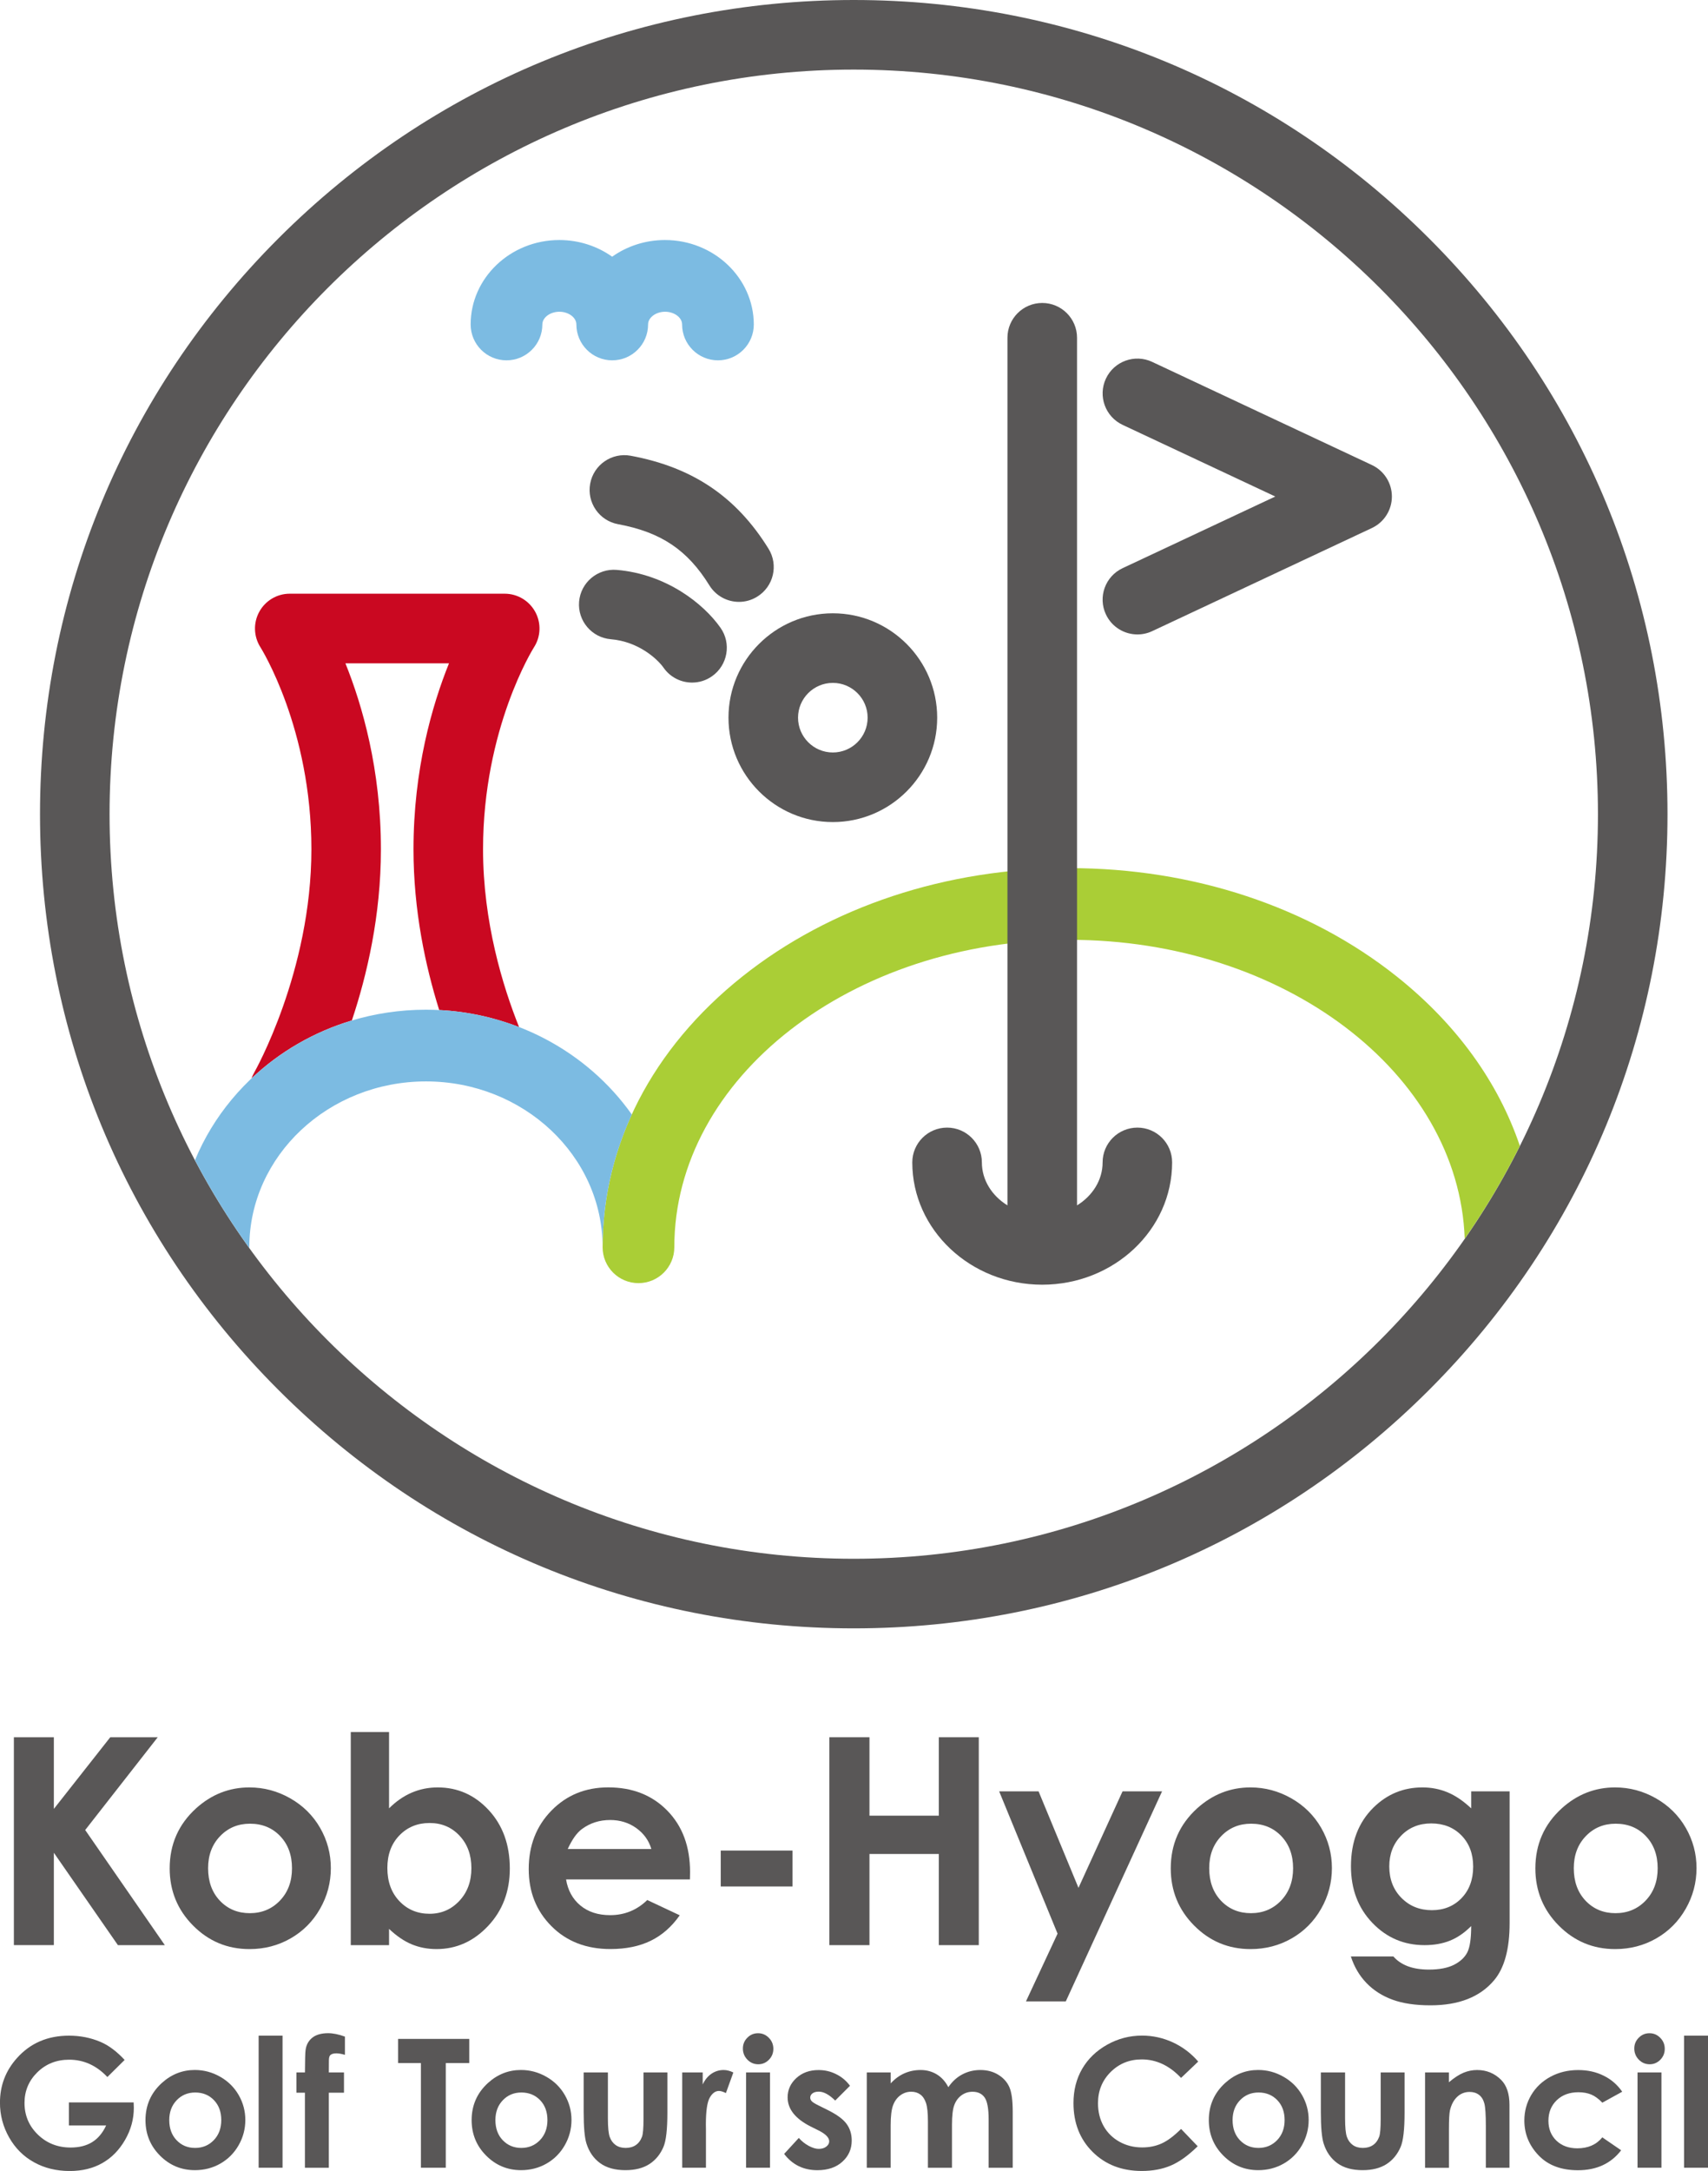
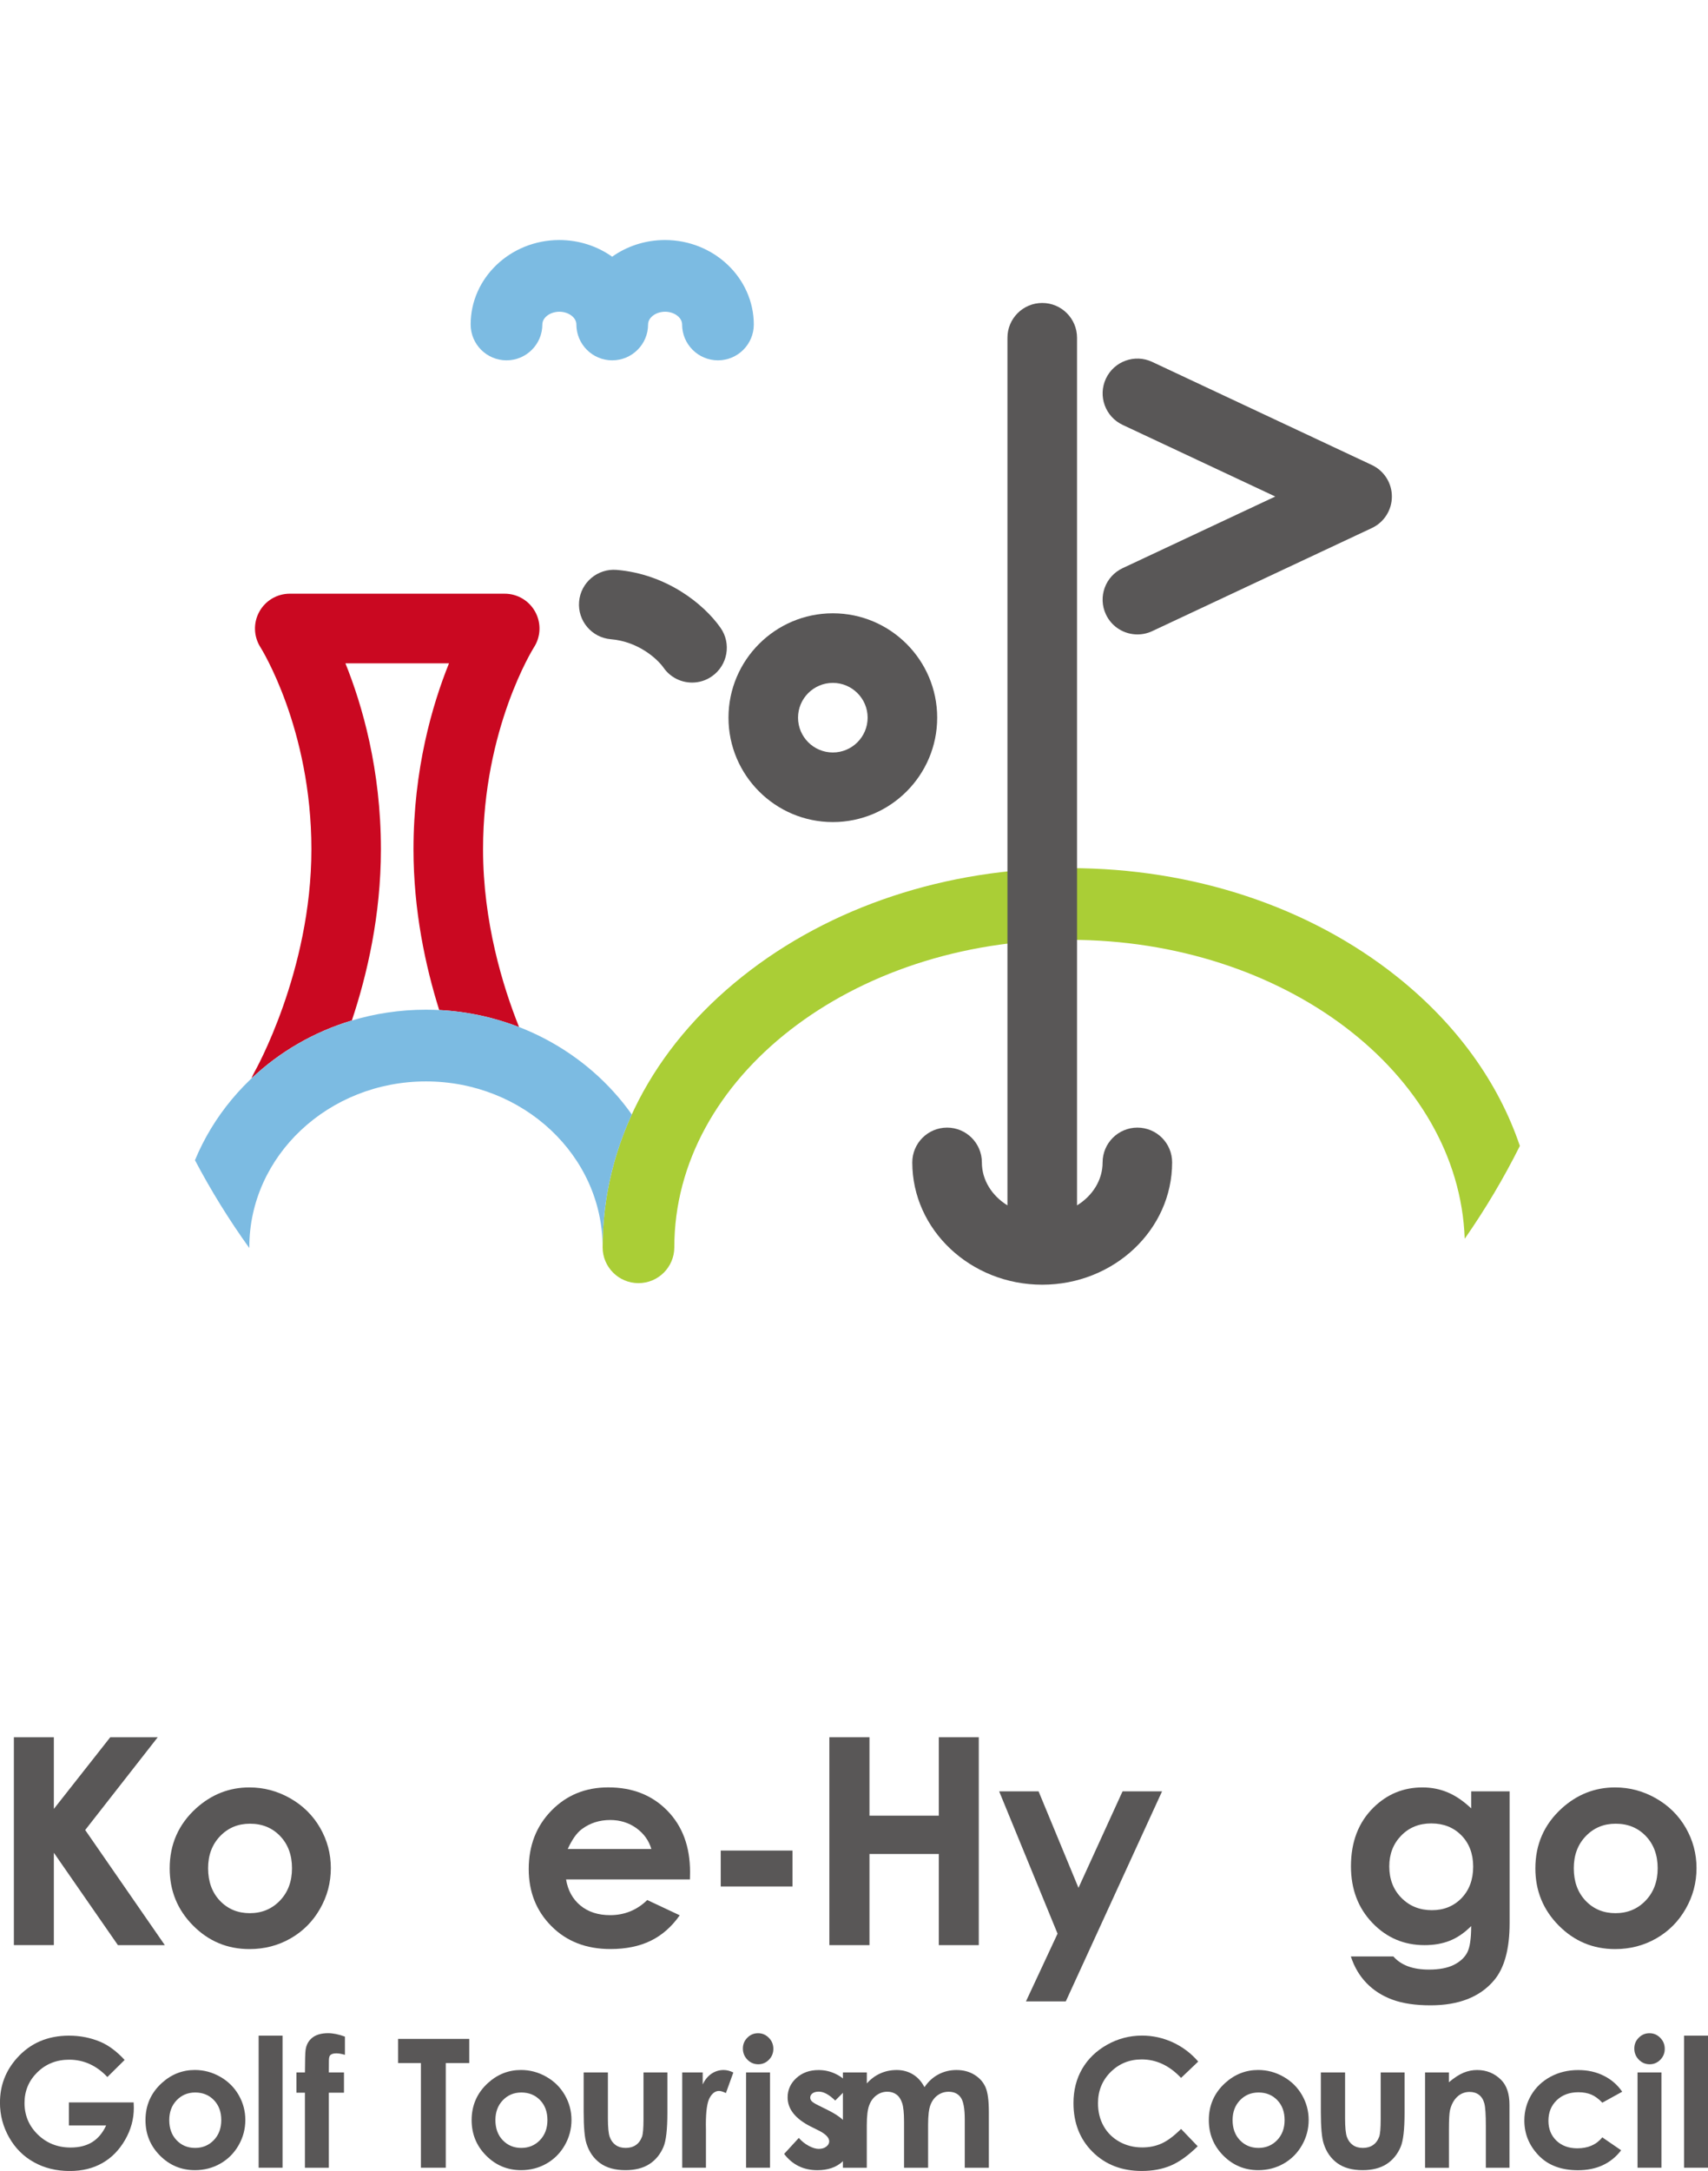
<svg xmlns="http://www.w3.org/2000/svg" version="1.1" id="レイヤー_1" x="0px" y="0px" viewBox="0 0 484.98 616.11" style="enable-background:new 0 0 484.98 616.11;" xml:space="preserve">
  <style type="text/css">
	.st0{fill:#595757;}
	.st1{fill:#7CBBE2;}
	.st2{fill:none;}
	.st3{fill:#CA0821;}
	.st4{fill:#AACE36;}
</style>
  <g>
    <g>
      <g>
        <g>
          <path class="st0" d="M3.94,493.02h11.35v20.34l16.02-20.34h13.48l-20.6,26.33l22.61,32.67H33.48L15.29,525.8v26.21H3.94V493.02z      " />
          <path class="st0" d="M70.8,507.26c4.12,0,7.99,1.03,11.61,3.09c3.62,2.06,6.45,4.86,8.48,8.38c2.03,3.53,3.05,7.34,3.05,11.43      c0,4.12-1.02,7.97-3.07,11.55c-2.04,3.58-4.83,6.38-8.36,8.4c-3.53,2.02-7.42,3.03-11.67,3.03c-6.26,0-11.6-2.22-16.02-6.68      c-4.42-4.45-6.64-9.86-6.64-16.22c0-6.82,2.5-12.5,7.5-17.05C60.07,509.24,65.11,507.26,70.8,507.26z M70.98,517.56      c-3.4,0-6.24,1.18-8.5,3.55c-2.26,2.36-3.39,5.39-3.39,9.08c0,3.8,1.12,6.87,3.35,9.23c2.24,2.35,5.07,3.53,8.49,3.53      s6.28-1.19,8.56-3.57c2.28-2.38,3.42-5.44,3.42-9.18c0-3.74-1.12-6.78-3.35-9.12C77.32,518.73,74.46,517.56,70.98,517.56z" />
-           <path class="st0" d="M110.47,491.54v21.66c1.98-1.98,4.12-3.46,6.42-4.45c2.3-0.99,4.76-1.49,7.38-1.49      c5.7,0,10.54,2.15,14.52,6.46c3.98,4.31,5.97,9.83,5.97,16.56c0,6.5-2.06,11.93-6.17,16.3c-4.12,4.37-9,6.56-14.64,6.56      c-2.51,0-4.85-0.45-7.02-1.34c-2.17-0.9-4.32-2.36-6.46-4.39v4.61H99.6v-60.48H110.47z M121.98,517.36      c-3.45,0-6.31,1.18-8.58,3.53c-2.27,2.35-3.41,5.43-3.41,9.23c0,3.88,1.13,7.01,3.41,9.41c2.27,2.39,5.13,3.59,8.58,3.59      c3.34,0,6.16-1.22,8.44-3.65c2.29-2.43,3.43-5.53,3.43-9.31c0-3.74-1.12-6.81-3.37-9.2      C128.24,518.56,125.41,517.36,121.98,517.36z" />
          <path class="st0" d="M195.9,533.37h-35.17c0.51,3.1,1.86,5.57,4.07,7.4c2.21,1.83,5.02,2.74,8.44,2.74      c4.09,0,7.61-1.43,10.55-4.29l9.22,4.33c-2.3,3.27-5.05,5.68-8.26,7.24c-3.21,1.56-7.02,2.34-11.43,2.34      c-6.85,0-12.42-2.16-16.73-6.48c-4.31-4.32-6.46-9.72-6.46-16.22c0-6.66,2.15-12.19,6.44-16.58c4.29-4.4,9.67-6.6,16.14-6.6      c6.87,0,12.46,2.2,16.77,6.6c4.31,4.4,6.46,10.21,6.46,17.43L195.9,533.37z M184.95,524.74c-0.72-2.43-2.15-4.41-4.28-5.94      c-2.13-1.52-4.6-2.29-7.41-2.29c-3.05,0-5.73,0.86-8.03,2.57c-1.45,1.07-2.79,2.95-4.02,5.65H184.95z" />
          <path class="st0" d="M204.65,525.18h20.37v10.19h-20.37V525.18z" />
          <path class="st0" d="M235.49,493.02h11.39v22.26h19.69v-22.26h11.35v59h-11.35v-25.87h-19.69v25.87h-11.39V493.02z" />
          <path class="st0" d="M283.71,508.38h11.19l11.33,27.38l12.51-27.38h11.22l-27.33,59.6h-11.31l8.97-19.22L283.71,508.38z" />
-           <path class="st0" d="M355.05,507.26c4.12,0,7.99,1.03,11.61,3.09c3.62,2.06,6.45,4.86,8.48,8.38c2.03,3.53,3.05,7.34,3.05,11.43      c0,4.12-1.02,7.97-3.07,11.55c-2.04,3.58-4.83,6.38-8.36,8.4c-3.53,2.02-7.42,3.03-11.67,3.03c-6.26,0-11.6-2.22-16.02-6.68      c-4.42-4.45-6.64-9.86-6.64-16.22c0-6.82,2.5-12.5,7.5-17.05C344.32,509.24,349.36,507.26,355.05,507.26z M355.24,517.56      c-3.4,0-6.24,1.18-8.5,3.55c-2.26,2.36-3.39,5.39-3.39,9.08c0,3.8,1.12,6.87,3.35,9.23c2.24,2.35,5.07,3.53,8.49,3.53      c3.43,0,6.28-1.19,8.56-3.57c2.28-2.38,3.42-5.44,3.42-9.18c0-3.74-1.12-6.78-3.35-9.12      C361.58,518.73,358.72,517.56,355.24,517.56z" />
          <path class="st0" d="M417.74,508.38h10.91v37.38c0,7.38-1.49,12.81-4.45,16.28c-3.98,4.7-9.99,7.06-18.01,7.06      c-4.28,0-7.87-0.53-10.79-1.6c-2.92-1.07-5.37-2.64-7.38-4.71c-2-2.07-3.49-4.59-4.45-7.56h12.07c1.07,1.23,2.45,2.16,4.13,2.79      c1.69,0.63,3.68,0.94,5.98,0.94c2.94,0,5.31-0.46,7.1-1.36c1.79-0.91,3.05-2.09,3.79-3.53c0.73-1.44,1.1-3.93,1.1-7.46      c-1.92,1.92-3.94,3.31-6.06,4.15c-2.11,0.84-4.51,1.26-7.18,1.26c-5.86,0-10.8-2.11-14.84-6.34c-4.04-4.22-6.06-9.57-6.06-16.05      c0-6.92,2.14-12.48,6.42-16.68c3.88-3.8,8.5-5.69,13.88-5.69c2.51,0,4.89,0.46,7.12,1.39c2.23,0.92,4.47,2.44,6.72,4.55V508.38z       M406.39,517.48c-3.45,0-6.3,1.16-8.54,3.47s-3.37,5.22-3.37,8.72c0,3.64,1.15,6.62,3.45,8.94c2.3,2.33,5.18,3.49,8.66,3.49      c3.39,0,6.2-1.14,8.4-3.41c2.2-2.28,3.31-5.26,3.31-8.95c0-3.63-1.11-6.59-3.33-8.86C412.76,518.62,409.9,517.48,406.39,517.48z      " />
          <path class="st0" d="M458.58,507.26c4.12,0,7.99,1.03,11.61,3.09c3.62,2.06,6.45,4.86,8.48,8.38c2.03,3.53,3.05,7.34,3.05,11.43      c0,4.12-1.02,7.97-3.07,11.55c-2.04,3.58-4.83,6.38-8.36,8.4c-3.53,2.02-7.42,3.03-11.67,3.03c-6.26,0-11.6-2.22-16.02-6.68      c-4.42-4.45-6.64-9.86-6.64-16.22c0-6.82,2.5-12.5,7.5-17.05C447.84,509.24,452.88,507.26,458.58,507.26z M458.76,517.56      c-3.4,0-6.24,1.18-8.5,3.55c-2.26,2.36-3.39,5.39-3.39,9.08c0,3.8,1.12,6.87,3.35,9.23c2.24,2.35,5.07,3.53,8.49,3.53      s6.28-1.19,8.56-3.57c2.28-2.38,3.42-5.44,3.42-9.18c0-3.74-1.12-6.78-3.35-9.12C465.1,518.73,462.24,517.56,458.76,517.56z" />
        </g>
      </g>
      <g>
        <g>
          <path class="st0" d="M35.39,584.6l-4.9,4.85c-3.1-3.28-6.71-4.92-10.85-4.92c-3.6,0-6.61,1.2-9.04,3.58      c-2.43,2.39-3.64,5.29-3.64,8.7c0,3.53,1.26,6.52,3.78,8.97c2.52,2.45,5.63,3.68,9.33,3.68c2.4,0,4.43-0.51,6.08-1.52      c1.65-1.01,2.98-2.59,3.99-4.74H19.56v-6.54h18.39l0.05,1.54c0,3.2-0.83,6.23-2.49,9.1c-1.66,2.87-3.8,5.06-6.44,6.56      c-2.64,1.51-5.72,2.26-9.27,2.26c-3.79,0-7.18-0.83-10.15-2.48c-2.98-1.65-5.33-4-7.06-7.05c-1.73-3.05-2.6-6.34-2.6-9.86      c0-4.84,1.6-9.05,4.8-12.63c3.79-4.26,8.73-6.39,14.81-6.39c3.18,0,6.15,0.59,8.92,1.76C30.87,580.47,33.15,582.18,35.39,584.6z      " />
          <path class="st0" d="M55.32,587.45c2.55,0,4.95,0.64,7.19,1.92c2.25,1.27,4,3.01,5.26,5.19c1.26,2.19,1.89,4.55,1.89,7.08      c0,2.55-0.63,4.94-1.9,7.16c-1.27,2.22-3,3.96-5.18,5.21c-2.19,1.25-4.6,1.87-7.23,1.87c-3.88,0-7.19-1.38-9.93-4.14      c-2.74-2.75-4.11-6.11-4.11-10.05c0-4.22,1.55-7.74,4.65-10.56C48.67,588.68,51.79,587.45,55.32,587.45z M55.43,593.84      c-2.11,0-3.86,0.73-5.27,2.2c-1.4,1.46-2.1,3.34-2.1,5.63c0,2.35,0.69,4.26,2.08,5.71c1.39,1.46,3.14,2.19,5.27,2.19      c2.12,0,3.89-0.74,5.3-2.21c1.41-1.47,2.12-3.37,2.12-5.69c0-2.32-0.69-4.21-2.08-5.66C59.36,594.57,57.59,593.84,55.43,593.84z      " />
          <path class="st0" d="M73.44,577.71h6.79v37.48h-6.79V577.71z" />
          <path class="st0" d="M84.18,588.15h2.41c0.02-3.54,0.07-5.64,0.17-6.29c0.18-1.49,0.81-2.67,1.88-3.54s2.58-1.31,4.53-1.31      c1.41,0,3,0.33,4.77,0.97v5.17c-0.98-0.28-1.78-0.42-2.41-0.42c-0.8,0-1.37,0.16-1.74,0.5c-0.26,0.25-0.4,0.76-0.4,1.54      l-0.02,3.38h4.3v5.75h-4.3v21.3h-6.79v-21.3h-2.41V588.15z" />
          <path class="st0" d="M113.03,578.63h20.21v6.86h-6.66v29.7h-7.06v-29.7h-6.49V578.63z" />
          <path class="st0" d="M147.93,587.45c2.55,0,4.95,0.64,7.19,1.92c2.25,1.27,4,3.01,5.26,5.19c1.26,2.19,1.89,4.55,1.89,7.08      c0,2.55-0.63,4.94-1.9,7.16c-1.27,2.22-3,3.96-5.18,5.21c-2.19,1.25-4.6,1.87-7.23,1.87c-3.88,0-7.19-1.38-9.93-4.14      c-2.74-2.75-4.11-6.11-4.11-10.05c0-4.22,1.55-7.74,4.65-10.56C141.27,588.68,144.4,587.45,147.93,587.45z M148.04,593.84      c-2.11,0-3.86,0.73-5.27,2.2c-1.4,1.46-2.1,3.34-2.1,5.63c0,2.35,0.69,4.26,2.08,5.71s3.14,2.19,5.27,2.19      c2.12,0,3.89-0.74,5.3-2.21c1.41-1.47,2.12-3.37,2.12-5.69c0-2.32-0.69-4.21-2.08-5.66      C151.97,594.57,150.2,593.84,148.04,593.84z" />
          <path class="st0" d="M165.75,588.15h6.86v13.02c0,2.54,0.17,4.3,0.52,5.28c0.35,0.98,0.91,1.75,1.68,2.3      c0.77,0.55,1.72,0.82,2.85,0.82c1.13,0,2.09-0.27,2.88-0.81c0.79-0.54,1.37-1.33,1.76-2.38c0.28-0.77,0.42-2.44,0.42-4.99      v-13.25h6.78v11.46c0,4.72-0.37,7.95-1.12,9.7c-0.91,2.12-2.25,3.74-4.03,4.88c-1.77,1.13-4.03,1.7-6.76,1.7      c-2.96,0-5.36-0.66-7.19-1.99c-1.83-1.33-3.12-3.18-3.87-5.55c-0.53-1.64-0.8-4.62-0.8-8.95V588.15z" />
          <path class="st0" d="M193.71,588.15h5.82v3.41c0.63-1.34,1.47-2.36,2.51-3.06c1.05-0.7,2.19-1.04,3.43-1.04      c0.88,0,1.8,0.23,2.76,0.7l-2.11,5.84c-0.8-0.39-1.45-0.6-1.96-0.6c-1.05,0-1.93,0.65-2.65,1.94c-0.72,1.3-1.08,3.83-1.08,7.6      l0.02,1.32v10.93h-6.74V588.15z" />
          <path class="st0" d="M215.25,577.02c1.19,0,2.21,0.43,3.06,1.3c0.85,0.86,1.28,1.9,1.28,3.13c0,1.21-0.42,2.24-1.26,3.1      c-0.84,0.85-1.85,1.28-3.02,1.28c-1.21,0-2.24-0.44-3.09-1.31c-0.85-0.87-1.28-1.93-1.28-3.17c0-1.19,0.42-2.21,1.26-3.05      C213.04,577.44,214.06,577.02,215.25,577.02z M211.85,588.15h6.79v27.04h-6.79V588.15z" />
          <path class="st0" d="M241.35,591.93l-4.2,4.2c-1.71-1.69-3.26-2.53-4.65-2.53c-0.76,0-1.36,0.16-1.79,0.48      c-0.43,0.32-0.65,0.73-0.65,1.21c0,0.36,0.13,0.7,0.41,1.01c0.27,0.31,0.95,0.73,2.02,1.25l2.49,1.24      c2.62,1.3,4.42,2.61,5.4,3.96c0.98,1.34,1.46,2.91,1.46,4.72c0,2.41-0.88,4.41-2.65,6.01c-1.76,1.61-4.13,2.41-7.1,2.41      c-3.94,0-7.09-1.54-9.44-4.62l4.17-4.54c0.8,0.93,1.73,1.67,2.8,2.25c1.07,0.57,2.02,0.86,2.85,0.86c0.9,0,1.62-0.22,2.16-0.65      c0.55-0.43,0.82-0.93,0.82-1.49c0-1.04-0.99-2.06-2.96-3.06l-2.29-1.14c-4.37-2.2-6.56-4.96-6.56-8.27      c0-2.14,0.82-3.97,2.47-5.48c1.65-1.52,3.76-2.28,6.33-2.28c1.76,0,3.41,0.38,4.96,1.16      C238.96,589.38,240.28,590.49,241.35,591.93z" />
-           <path class="st0" d="M246.13,588.15h6.78v3.11c1.16-1.27,2.45-2.23,3.87-2.85c1.42-0.63,2.96-0.95,4.64-0.95      c1.69,0,3.22,0.42,4.58,1.24c1.36,0.83,2.45,2.04,3.28,3.63c1.08-1.59,2.4-2.8,3.97-3.63c1.57-0.83,3.28-1.24,5.13-1.24      c1.92,0,3.62,0.45,5.07,1.34c1.46,0.9,2.51,2.06,3.15,3.51c0.64,1.44,0.96,3.78,0.96,7.03v15.86h-6.84v-13.72      c0-3.07-0.38-5.14-1.14-6.22c-0.76-1.08-1.91-1.63-3.43-1.63c-1.16,0-2.2,0.33-3.12,0.99c-0.92,0.66-1.6,1.58-2.05,2.75      c-0.45,1.17-0.67,3.04-0.67,5.63v12.2h-6.83v-13.1c0-2.42-0.18-4.17-0.54-5.26c-0.36-1.08-0.89-1.9-1.61-2.42      c-0.71-0.53-1.58-0.8-2.59-0.8c-1.13,0-2.15,0.33-3.08,1.01c-0.92,0.67-1.61,1.61-2.07,2.82c-0.46,1.21-0.69,3.12-0.69,5.72      v12.03h-6.78V588.15z" />
+           <path class="st0" d="M246.13,588.15v3.11c1.16-1.27,2.45-2.23,3.87-2.85c1.42-0.63,2.96-0.95,4.64-0.95      c1.69,0,3.22,0.42,4.58,1.24c1.36,0.83,2.45,2.04,3.28,3.63c1.08-1.59,2.4-2.8,3.97-3.63c1.57-0.83,3.28-1.24,5.13-1.24      c1.92,0,3.62,0.45,5.07,1.34c1.46,0.9,2.51,2.06,3.15,3.51c0.64,1.44,0.96,3.78,0.96,7.03v15.86h-6.84v-13.72      c0-3.07-0.38-5.14-1.14-6.22c-0.76-1.08-1.91-1.63-3.43-1.63c-1.16,0-2.2,0.33-3.12,0.99c-0.92,0.66-1.6,1.58-2.05,2.75      c-0.45,1.17-0.67,3.04-0.67,5.63v12.2h-6.83v-13.1c0-2.42-0.18-4.17-0.54-5.26c-0.36-1.08-0.89-1.9-1.61-2.42      c-0.71-0.53-1.58-0.8-2.59-0.8c-1.13,0-2.15,0.33-3.08,1.01c-0.92,0.67-1.61,1.61-2.07,2.82c-0.46,1.21-0.69,3.12-0.69,5.72      v12.03h-6.78V588.15z" />
          <path class="st0" d="M340.23,585.06l-4.87,4.64c-3.31-3.5-7.04-5.25-11.17-5.25c-3.49,0-6.44,1.2-8.83,3.58      c-2.39,2.39-3.59,5.33-3.59,8.84c0,2.43,0.53,4.6,1.59,6.49c1.06,1.89,2.56,3.37,4.49,4.45c1.94,1.08,4.09,1.62,6.46,1.62      c2.02,0,3.87-0.37,5.54-1.13c1.67-0.75,3.51-2.13,5.51-4.12l4.72,4.92c-2.7,2.64-5.25,4.47-7.65,5.48      c-2.4,1.02-5.15,1.53-8.23,1.53c-5.68,0-10.34-1.81-13.96-5.41c-3.62-3.6-5.43-8.22-5.43-13.86c0-3.64,0.82-6.88,2.47-9.72      c1.65-2.83,4.01-5.11,7.08-6.84c3.07-1.72,6.38-2.59,9.93-2.59c3.02,0,5.92,0.64,8.71,1.91      C335.8,580.9,338.2,582.71,340.23,585.06z" />
          <path class="st0" d="M357.25,587.45c2.55,0,4.95,0.64,7.19,1.92c2.25,1.27,4,3.01,5.26,5.19c1.26,2.19,1.89,4.55,1.89,7.08      c0,2.55-0.63,4.94-1.9,7.16c-1.27,2.22-3,3.96-5.18,5.21c-2.19,1.25-4.6,1.87-7.23,1.87c-3.88,0-7.19-1.38-9.93-4.14      c-2.74-2.75-4.11-6.11-4.11-10.05c0-4.22,1.55-7.74,4.65-10.56C350.6,588.68,353.72,587.45,357.25,587.45z M357.36,593.84      c-2.11,0-3.86,0.73-5.27,2.2c-1.4,1.46-2.1,3.34-2.1,5.63c0,2.35,0.69,4.26,2.08,5.71s3.14,2.19,5.27,2.19      c2.12,0,3.89-0.74,5.3-2.21c1.41-1.47,2.12-3.37,2.12-5.69c0-2.32-0.69-4.21-2.08-5.66      C361.29,594.57,359.52,593.84,357.36,593.84z" />
          <path class="st0" d="M375.07,588.15h6.86v13.02c0,2.54,0.17,4.3,0.52,5.28c0.35,0.98,0.91,1.75,1.68,2.3      c0.77,0.55,1.72,0.82,2.85,0.82c1.13,0,2.09-0.27,2.88-0.81c0.79-0.54,1.37-1.33,1.76-2.38c0.28-0.77,0.42-2.44,0.42-4.99      v-13.25h6.78v11.46c0,4.72-0.37,7.95-1.12,9.7c-0.91,2.12-2.25,3.74-4.03,4.88c-1.77,1.13-4.03,1.7-6.76,1.7      c-2.96,0-5.36-0.66-7.19-1.99c-1.83-1.33-3.12-3.18-3.87-5.55c-0.53-1.64-0.8-4.62-0.8-8.95V588.15z" />
          <path class="st0" d="M404.63,588.15h6.78v2.78c1.54-1.3,2.93-2.2,4.18-2.71c1.25-0.51,2.53-0.76,3.84-0.76      c2.68,0,4.95,0.94,6.82,2.81c1.57,1.59,2.36,3.94,2.36,7.06v17.87h-6.71v-11.84c0-3.22-0.14-5.37-0.43-6.43      c-0.29-1.06-0.79-1.87-1.51-2.42c-0.72-0.55-1.61-0.83-2.66-0.83c-1.37,0-2.55,0.46-3.53,1.38c-0.98,0.92-1.66,2.19-2.05,3.81      c-0.2,0.85-0.3,2.68-0.3,5.49v10.85h-6.78V588.15z" />
          <path class="st0" d="M460.62,593.62l-5.65,3.11c-1.06-1.11-2.11-1.88-3.15-2.31c-1.04-0.43-2.25-0.65-3.64-0.65      c-2.54,0-4.59,0.76-6.16,2.27c-1.57,1.52-2.35,3.45-2.35,5.82c0,2.3,0.75,4.18,2.26,5.64c1.51,1.45,3.49,2.18,5.95,2.18      c3.04,0,5.4-1.03,7.09-3.11l5.35,3.67c-2.9,3.77-6.99,5.66-12.28,5.66c-4.76,0-8.48-1.41-11.17-4.22      c-2.69-2.82-4.04-6.11-4.04-9.89c0-2.62,0.66-5.03,1.96-7.24c1.31-2.2,3.14-3.93,5.48-5.19c2.34-1.26,4.97-1.89,7.87-1.89      c2.69,0,5.1,0.54,7.23,1.61C457.51,590.13,459.26,591.65,460.62,593.62z" />
          <path class="st0" d="M468.36,577.02c1.19,0,2.21,0.43,3.06,1.3c0.85,0.86,1.28,1.9,1.28,3.13c0,1.21-0.42,2.24-1.26,3.1      c-0.84,0.85-1.85,1.28-3.02,1.28c-1.21,0-2.24-0.44-3.09-1.31c-0.85-0.87-1.28-1.93-1.28-3.17c0-1.19,0.42-2.21,1.26-3.05      C466.16,577.44,467.17,577.02,468.36,577.02z M464.97,588.15h6.79v27.04h-6.79V588.15z" />
          <path class="st0" d="M478.19,577.71h6.79v37.48h-6.79V577.71z" />
        </g>
      </g>
    </g>
    <g>
-       <path class="st0" d="M209.84,170.81c-3.31,0-6.54-1.66-8.41-4.68c-6.24-10.08-13.76-15.11-25.94-17.37    c-5.36-0.99-8.9-6.15-7.91-11.51c0.99-5.36,6.15-8.91,11.51-7.91c17.57,3.25,30,11.64,39.13,26.39c2.87,4.64,1.44,10.72-3.2,13.59    C213.41,170.33,211.62,170.81,209.84,170.81z" />
      <path class="st0" d="M196.52,193.71c-3.11,0-6.17-1.46-8.09-4.2c-1.77-2.52-7.17-7.45-14.98-8.1c-5.43-0.45-9.47-5.23-9.02-10.66    c0.45-5.43,5.24-9.46,10.66-9.02c14.08,1.18,24.68,9.58,29.49,16.42c3.14,4.46,2.06,10.62-2.4,13.76    C200.46,193.13,198.48,193.71,196.52,193.71z" />
      <path class="st1" d="M188.82,68.12c-5.62,0-10.81,1.76-15,4.73c-4.19-2.97-9.39-4.73-15-4.73c-13.89,0-25.18,10.75-25.18,23.96    c0,5.62,4.56,10.18,10.18,10.18c5.62,0,10.18-4.56,10.18-10.18c0-1.96,2.21-3.61,4.83-3.61c2.62,0,4.83,1.65,4.83,3.61    c0,5.62,4.56,10.18,10.18,10.18c5.62,0,10.18-4.56,10.18-10.18c0-1.96,2.21-3.61,4.83-3.61c2.62,0,4.83,1.65,4.83,3.61    c0,5.62,4.56,10.18,10.18,10.18c5.62,0,10.18-4.56,10.18-10.18C214,78.87,202.7,68.12,188.82,68.12z" />
-       <path class="st0" d="M242.42,462.12c-61.72,0-119.74-24.03-163.38-67.68C35.39,350.8,11.36,292.78,11.36,231.06    S35.39,111.32,79.03,67.68C122.68,24.03,180.7,0,242.42,0c61.72,0,119.74,24.03,163.38,67.68    c43.64,43.64,67.68,101.67,67.68,163.38S449.44,350.8,405.8,394.44C362.16,438.08,304.14,462.12,242.42,462.12z M242.42,19.75    c-116.52,0-211.31,94.79-211.31,211.31c0,116.52,94.79,211.31,211.31,211.31s211.31-94.79,211.31-211.31    C453.73,114.54,358.93,19.75,242.42,19.75z" />
      <path class="st0" d="M236.48,233.3c-16.34,0-29.63-13.29-29.63-29.63c0-16.33,13.29-29.62,29.63-29.62    c16.34,0,29.63,13.29,29.63,29.62C266.11,220.01,252.82,233.3,236.48,233.3z M236.48,193.8c-5.45,0-9.88,4.43-9.88,9.87    c0,5.45,4.43,9.88,9.88,9.88c5.45,0,9.88-4.43,9.88-9.88C246.36,198.23,241.93,193.8,236.48,193.8z" />
-       <path class="st2" d="M127.5,188.25H98.08c4.79,11.88,10.08,30.14,10.08,52.78c0,18.8-3.96,35.74-8.26,48.59    c6.65-1.99,13.72-3.07,21.05-3.07c1.26,0,2.52,0.04,3.76,0.1c-3.91-12.44-7.3-28.23-7.3-45.61    C117.42,218.39,122.71,200.13,127.5,188.25z" />
      <path class="st3" d="M108.16,241.03c0-22.64-5.29-40.9-10.08-52.78h29.41c-4.79,11.88-10.08,30.14-10.08,52.78    c0,17.39,3.39,33.18,7.3,45.61c7.98,0.4,15.61,2.1,22.68,4.84c-4.62-11.54-10.23-29.8-10.23-50.46    c0-34.33,14.31-57.07,14.43-57.27c1.98-3.04,2.13-6.91,0.4-10.09c-1.73-3.18-5.06-5.17-8.68-5.17H82.26    c-3.61,0-6.92,1.98-8.65,5.15c-1.73,3.17-1.59,7.04,0.36,10.08c0.14,0.23,14.45,22.97,14.45,57.3c0,34.72-16.07,63.07-16.22,63.33    c-0.31,0.54-0.56,1.1-0.77,1.67c7.9-7.47,17.63-13.17,28.48-16.42C104.2,276.77,108.16,259.83,108.16,241.03z" />
      <path class="st4" d="M396.6,277.12c-24.92-19.83-57.91-30.75-92.9-30.75s-67.98,10.92-92.9,30.75    c-25.6,20.37-39.69,47.67-39.69,76.85c0,5.62,4.56,10.18,10.18,10.18c5.62,0,10.18-4.56,10.18-10.18    c0-48.11,50.35-87.25,112.24-87.25c60.85,0,110.54,37.84,112.19,84.84c5.83-8.37,11.07-17.17,15.66-26.35    C425.44,307.12,413.54,290.6,396.6,277.12z" />
      <path class="st1" d="M120.95,286.55c-29.76,0-55.26,17.73-65.59,42.71c4.57,8.67,9.73,17,15.42,24.91c0-0.07,0.01-0.13,0.01-0.2    c0-25.96,22.5-47.07,50.16-47.07c27.66,0,50.16,21.12,50.16,47.07c0-13.09,2.85-25.81,8.29-37.68    C166.71,298.36,145.25,286.55,120.95,286.55z" />
      <path class="st0" d="M322.97,180.05c-3.71,0-7.27-2.1-8.95-5.68c-2.32-4.94-0.19-10.82,4.75-13.13l43.34-20.33l-43.34-20.33    c-4.94-2.32-7.06-8.2-4.75-13.13c2.32-4.94,8.2-7.06,13.13-4.75l62.39,29.27c3.47,1.63,5.68,5.11,5.68,8.94    c0,3.83-2.21,7.31-5.68,8.94l-62.39,29.27C325.8,179.75,324.38,180.05,322.97,180.05z" />
      <path class="st0" d="M322.96,320.01c-5.45,0-9.88,4.42-9.88,9.88c0,5.03-2.88,9.49-7.26,12.19V95.86c0-5.45-4.42-9.88-9.88-9.88    s-9.88,4.42-9.88,9.88v246.22c-4.39-2.71-7.26-7.16-7.26-12.19c0-5.45-4.42-9.88-9.88-9.88c-5.45,0-9.88,4.42-9.88,9.88    c0,19.13,16.55,34.7,36.89,34.7s36.89-15.56,36.89-34.7C332.83,324.43,328.41,320.01,322.96,320.01z" />
    </g>
  </g>
</svg>